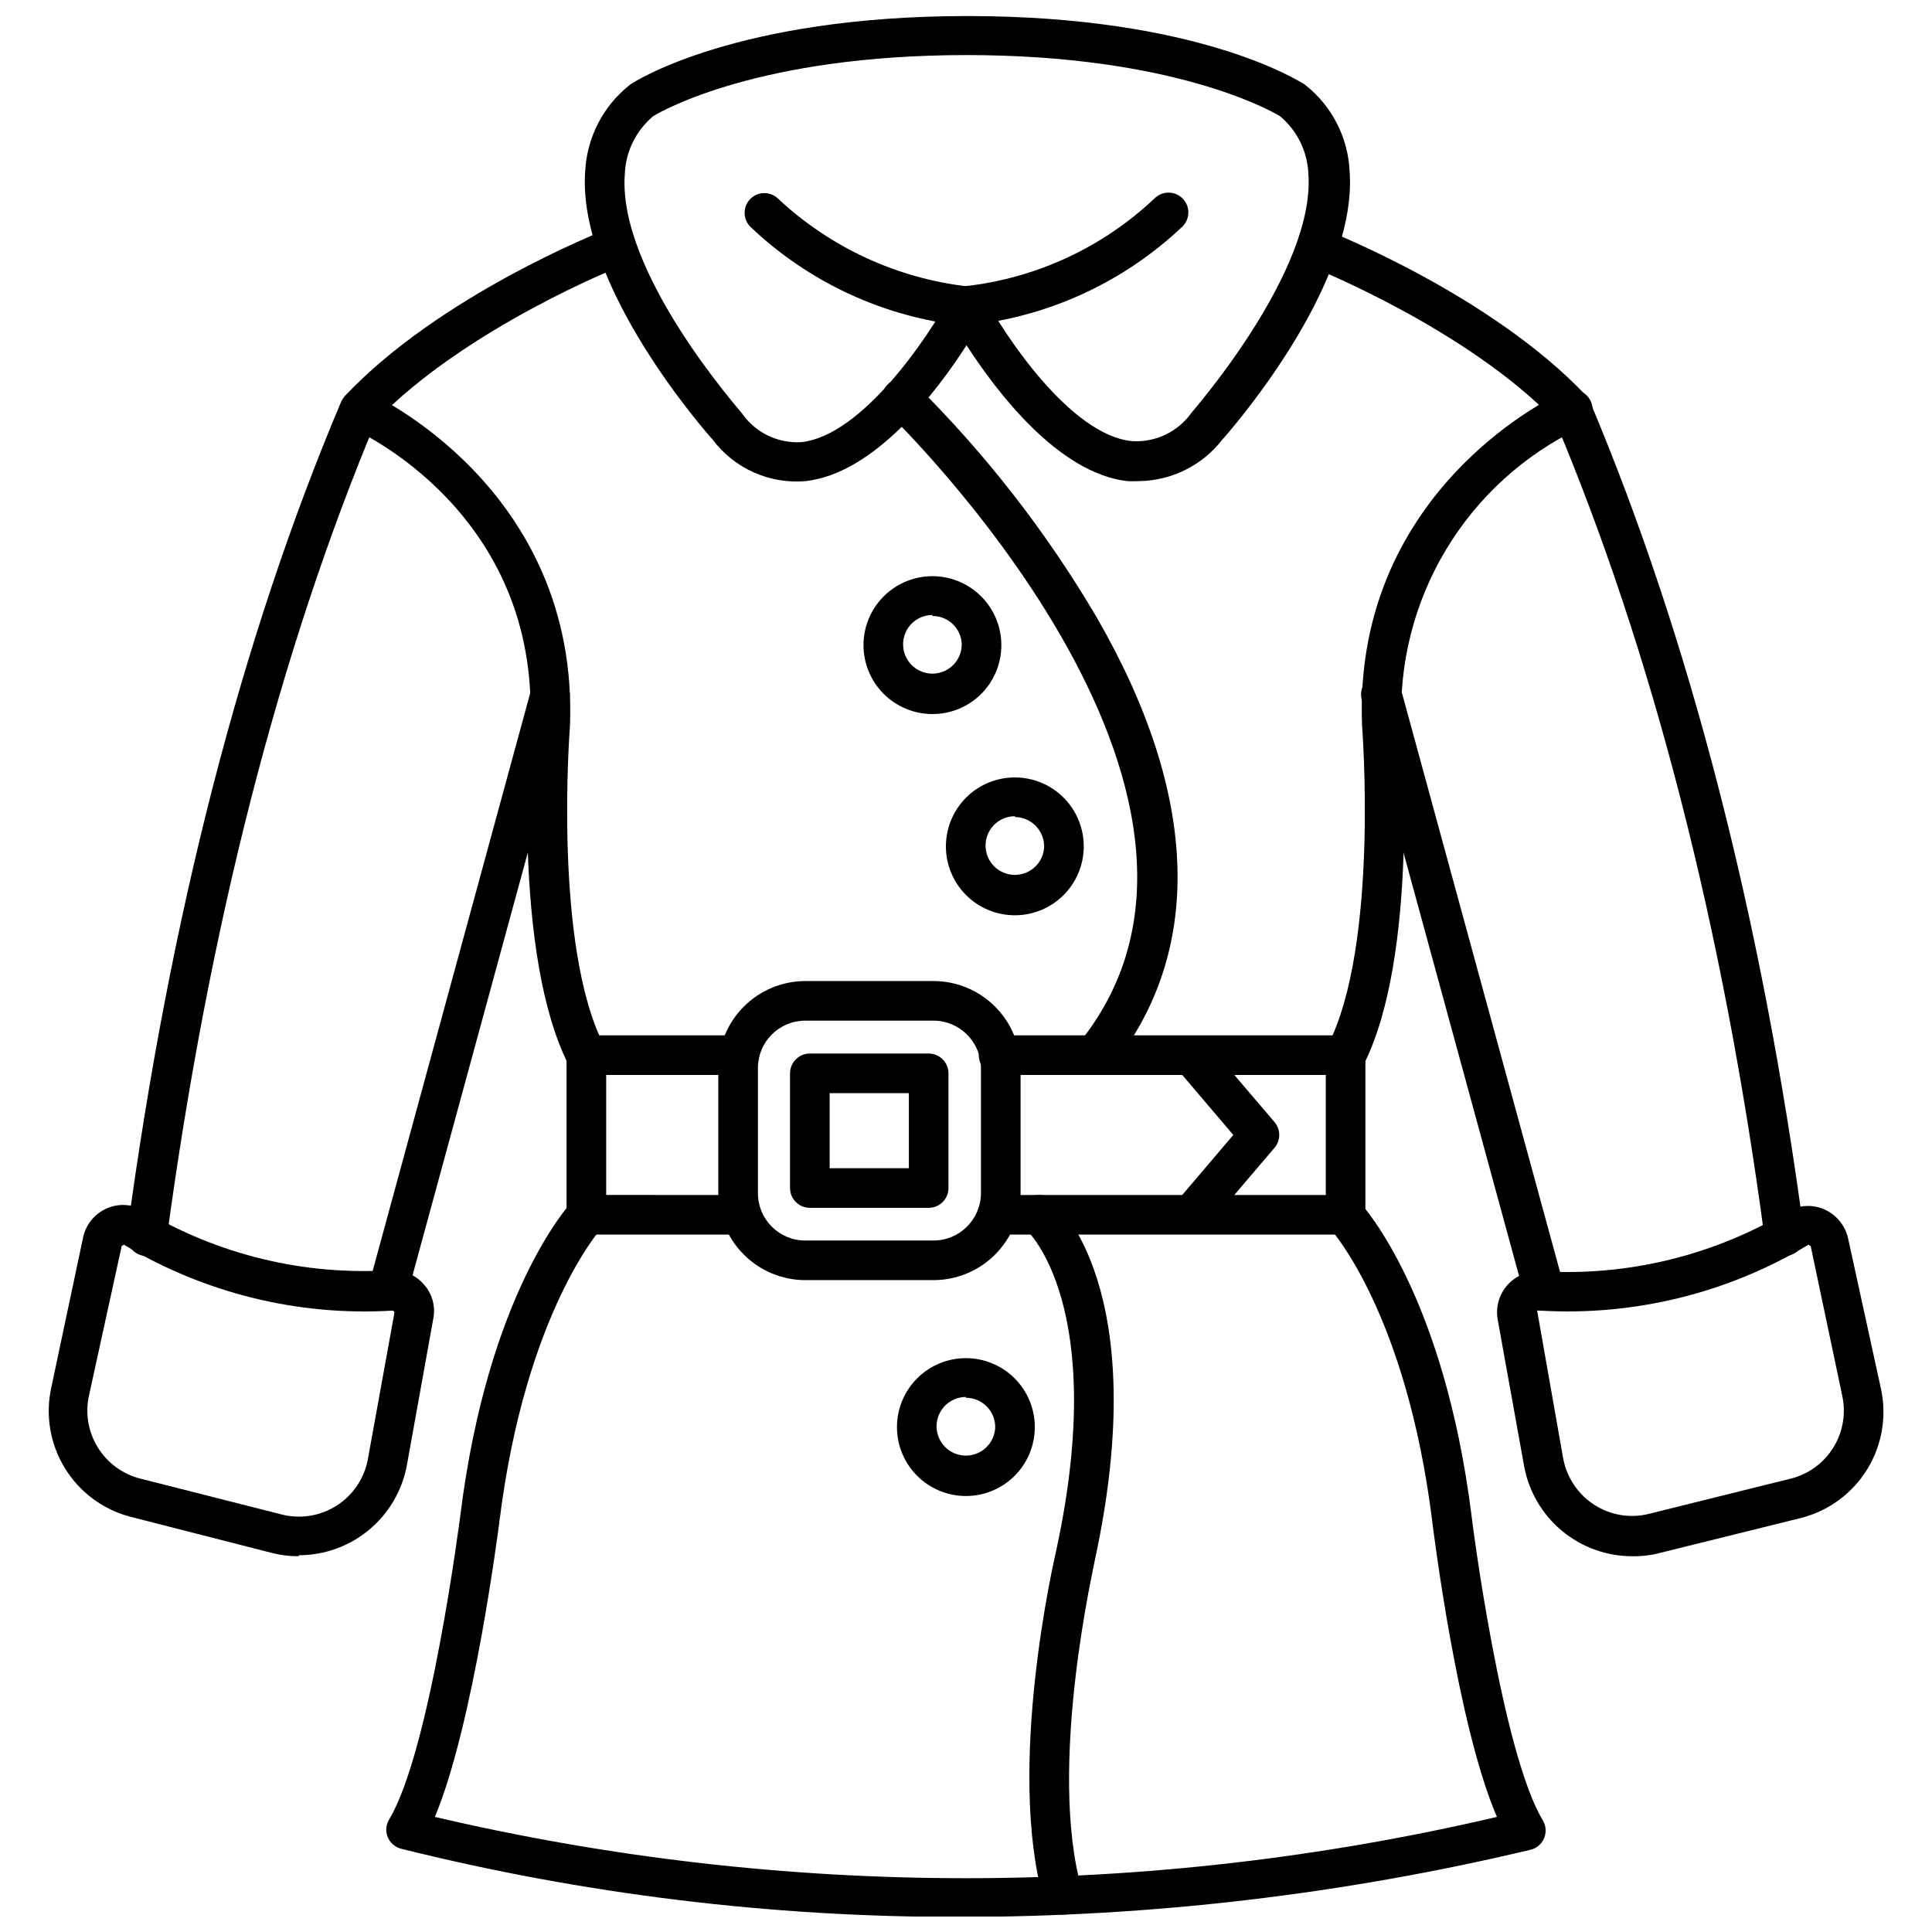
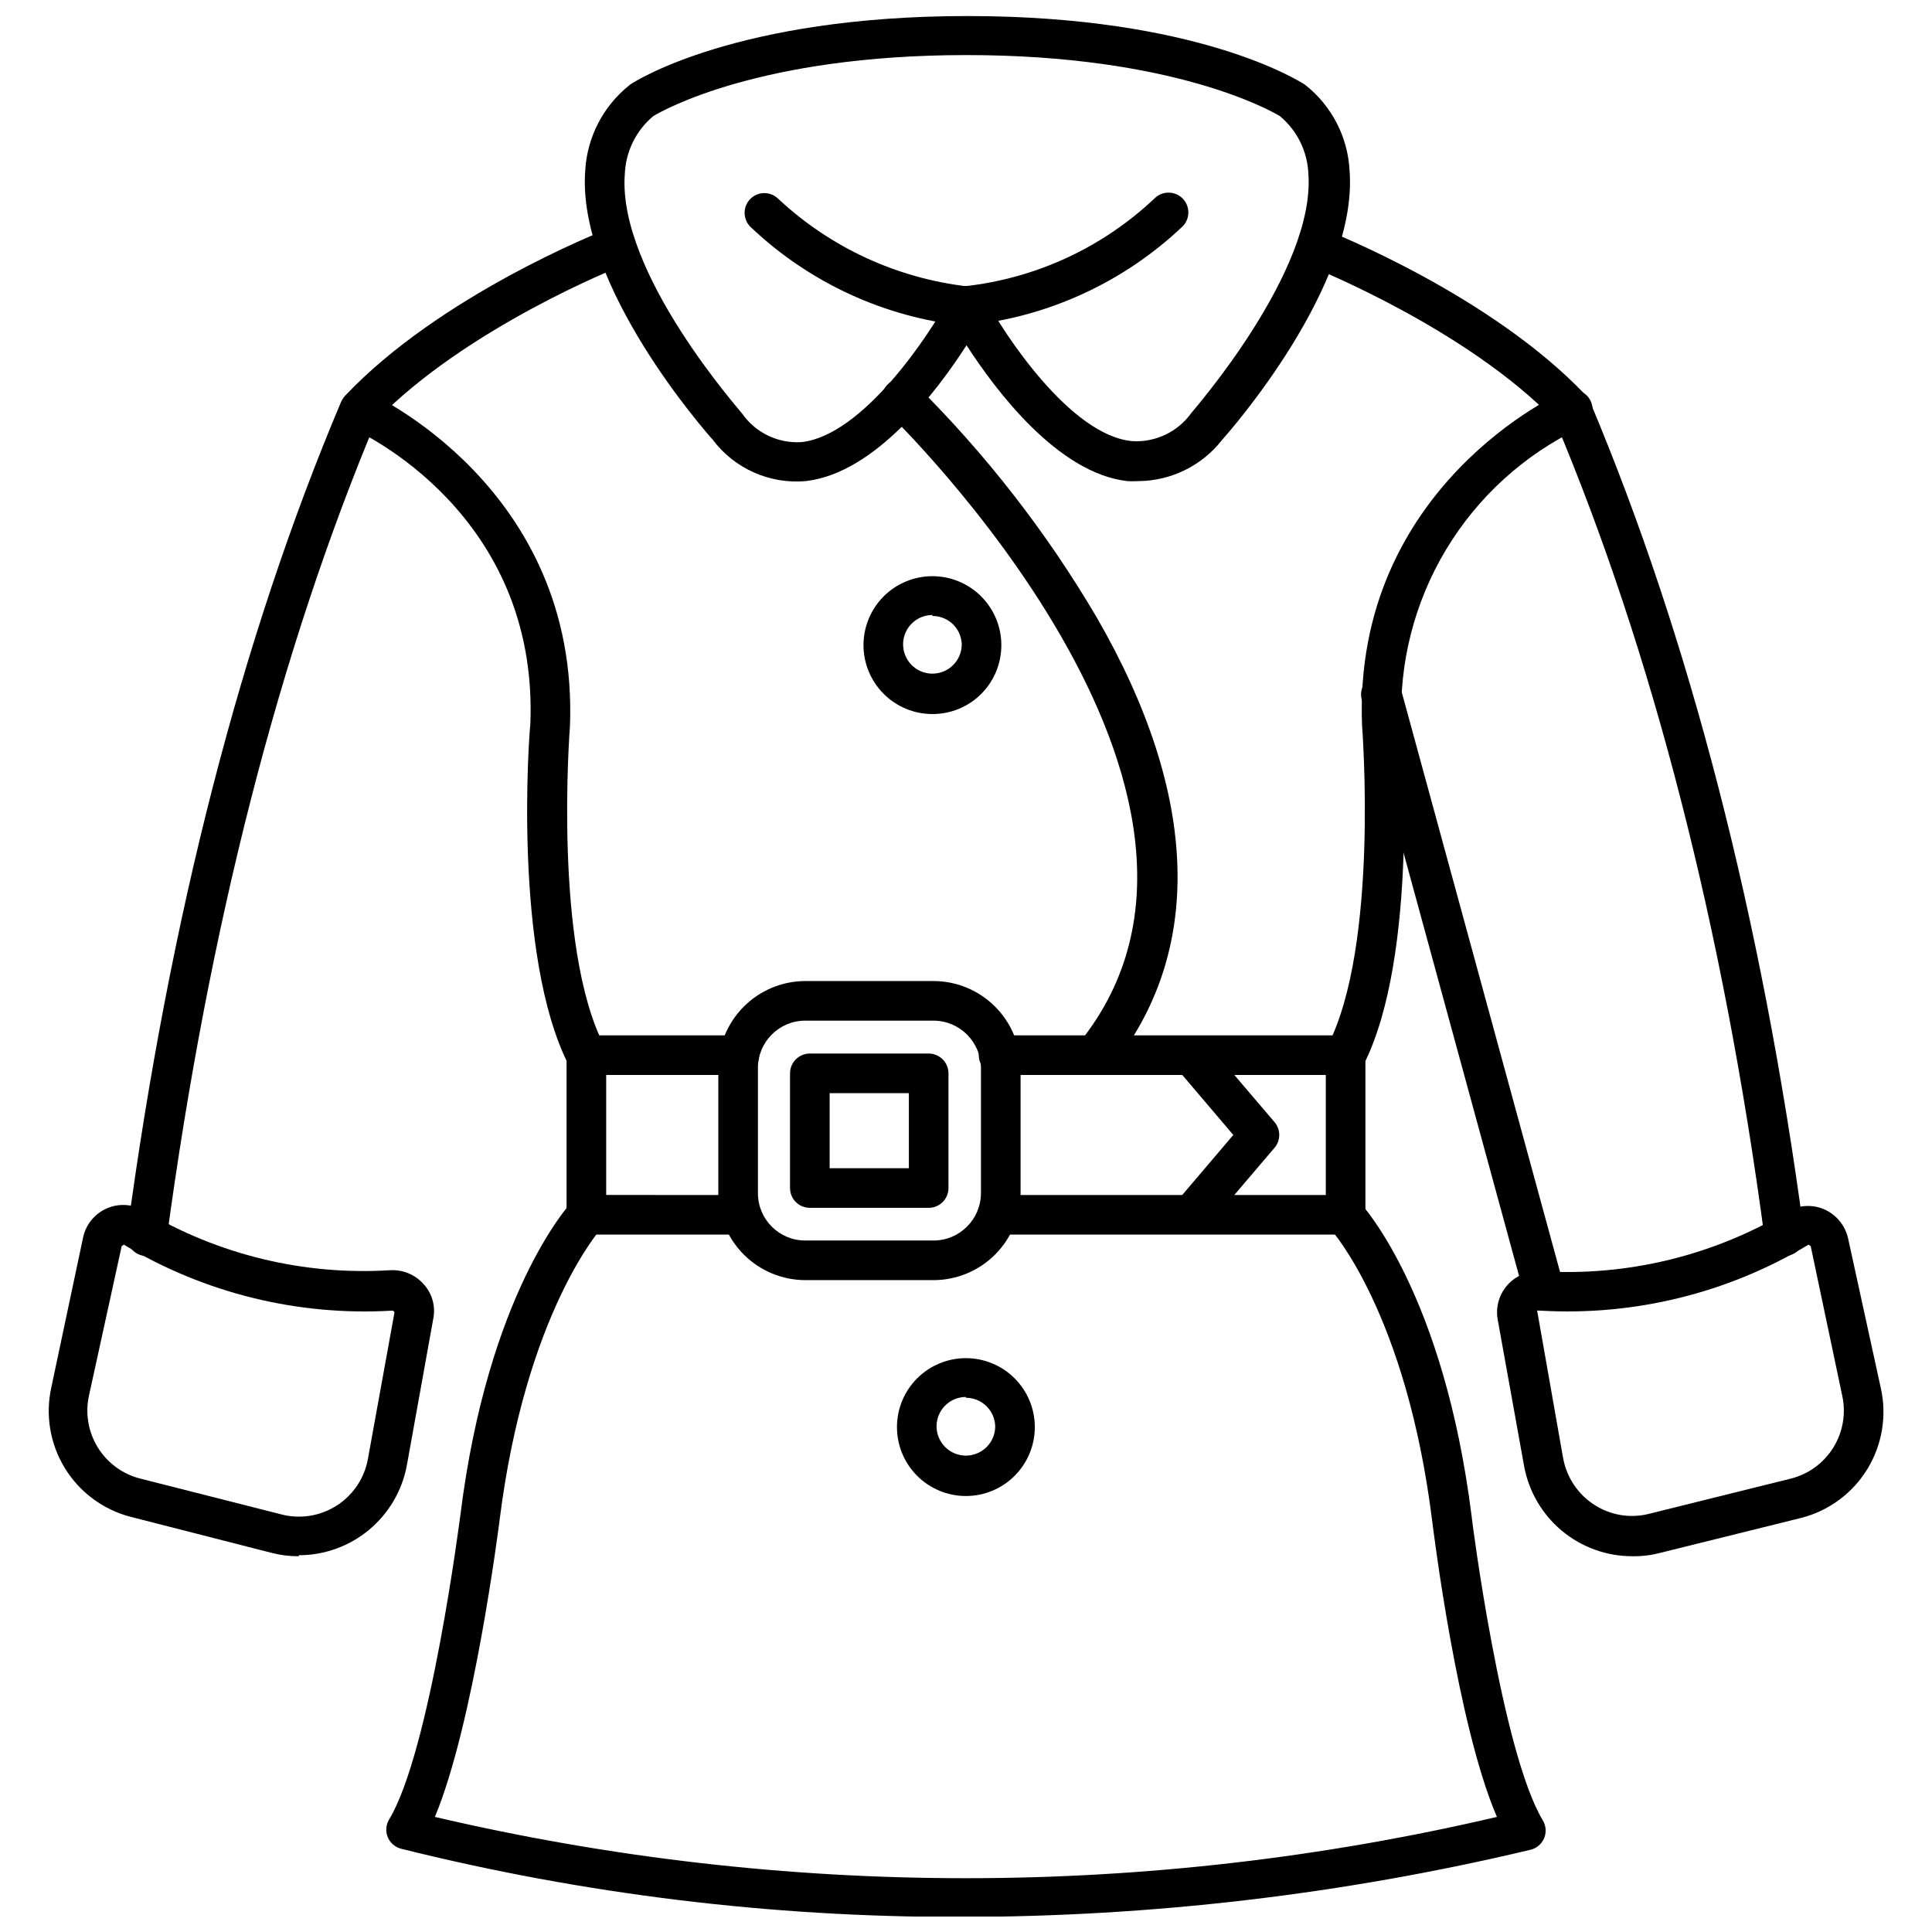
<svg xmlns="http://www.w3.org/2000/svg" width="800px" height="800px" version="1.1" viewBox="144 144 512 512">
  <defs>
    <clipPath id="c">
      <path d="m246 460h308v191.9h-308z" />
    </clipPath>
    <clipPath id="b">
-       <path d="m414 460h26v191.9h-26z" />
-     </clipPath>
+       </clipPath>
    <clipPath id="a">
      <path d="m298 148.09h204v123.91h-204z" />
    </clipPath>
  </defs>
  <path d="m500.55 428.87c-0.824 0.012-1.637-0.188-2.363-0.574-1.293-0.629-2.269-1.758-2.707-3.129-0.438-1.367-0.293-2.856 0.398-4.117 13.594-26.559 9.133-83.984 9.082-84.773-2.523-63.461 52.961-88.445 53.484-88.445 1.289-0.648 2.785-0.734 4.141-0.246 1.352 0.492 2.445 1.516 3.023 2.836 0.578 1.316 0.586 2.816 0.027 4.144-0.562 1.324-1.641 2.363-2.992 2.871-14.727 7.047-27.055 18.266-35.457 32.266-8.398 14-12.496 30.16-11.785 46.469 0 2.258 4.777 60.996-10.129 90.18-0.996 1.641-2.809 2.609-4.723 2.519z" />
  <path d="m616.92 476.84c-2.633 0.027-4.879-1.902-5.25-4.512-11.023-82.777-29.812-155.64-55.586-216.89-23.57-24.461-64.406-40.68-64.828-40.84v0.004c-1.297-0.516-2.332-1.523-2.883-2.805-0.555-1.281-0.574-2.727-0.055-4.019 1.07-2.672 4.09-3.981 6.769-2.941 1.785 0.684 44.199 17.48 69.289 44.039 0.422 0.461 0.762 0.996 0.996 1.578 26.246 62.309 45.512 136.48 56.742 220.46 0.375 2.852-1.613 5.473-4.461 5.879z" />
  <path d="m553.14 490.86c-2.441 0.086-4.613-1.523-5.25-3.883l-42.988-157.47c-0.812-2.856 0.844-5.828 3.699-6.641 2.856-0.812 5.828 0.844 6.641 3.699l42.992 157.47c0.734 2.781-0.902 5.637-3.676 6.406-0.445 0.219-0.926 0.359-1.418 0.418z" />
  <path d="m576.61 556.42c-6.832 0.012-13.453-2.379-18.703-6.754-5.246-4.379-8.793-10.457-10.012-17.184l-6.981-38.738c-0.602-3.269 0.328-6.633 2.519-9.133 2.246-2.543 5.535-3.918 8.926-3.727 22.816 1.402 45.531-4.082 65.191-15.746 2.973-1.789 6.625-2.043 9.816-0.684 3.262 1.406 5.644 4.301 6.406 7.769l8.66 39.629c1.641 7.336 0.371 15.023-3.547 21.438-3.918 6.418-10.176 11.059-17.449 12.945l-37.48 9.293c-2.398 0.629-4.871 0.93-7.348 0.891zm-24.777-65.09c-0.152-0.059-0.32-0.059-0.473 0l6.875 39.055h0.004c0.914 5.09 3.894 9.578 8.238 12.387 4.348 2.828 9.688 3.684 14.699 2.363l37.426-9.293c4.691-1.18 8.734-4.144 11.273-8.262 2.535-4.117 3.371-9.062 2.32-13.781l-8.344-39.578-0.578-0.367v-0.004c-21.391 12.848-46.164 18.941-71.074 17.48z" />
  <path d="m299.4 428.87c-1.91 0.059-3.699-0.926-4.672-2.57-14.906-29.184-10.5-87.922-10.184-90.391 2.258-55.902-45.195-77.477-47.242-78.371v0.004c-2.492-1.254-3.574-4.238-2.453-6.797 1.117-2.559 4.039-3.793 6.652-2.809 0.578 0.262 56.059 25.145 53.539 88.605-0.051 0.523-4.512 58.262 9.031 84.508 1.305 2.566 0.297 5.707-2.258 7.035-0.727 0.457-1.555 0.727-2.414 0.785z" />
  <path d="m182.92 476.84h-0.578c-1.414-0.141-2.715-0.855-3.594-1.973-0.883-1.117-1.27-2.547-1.078-3.957 11.285-83.984 30.391-158.16 56.742-220.46 0.27-0.574 0.625-1.105 1.051-1.578 25.09-26.559 67.449-43.359 69.234-44.039 1.297-0.516 2.742-0.496 4.023 0.055s2.289 1.59 2.801 2.887c0.52 1.293 0.5 2.738-0.055 4.019-0.551 1.281-1.59 2.289-2.883 2.805-0.422 0-41.258 16.379-64.879 40.84-25.668 61.254-44.355 134.11-55.535 216.89-0.371 2.609-2.617 4.539-5.25 4.512z" />
-   <path d="m246.8 490.86c-0.453 0.074-0.914 0.074-1.367 0-2.773-0.766-4.41-3.621-3.672-6.402l42.938-157.47c0.367-1.344 1.254-2.488 2.465-3.176 1.211-0.691 2.648-0.871 3.992-0.5 1.344 0.367 2.484 1.254 3.172 2.469 0.691 1.211 0.871 2.644 0.5 3.988l-42.938 157.47c-0.715 2.195-2.781 3.668-5.09 3.621z" />
  <path d="m223.18 556.42c-2.426 0.016-4.844-0.281-7.191-0.891l-37.375-9.555c-7.277-1.887-13.535-6.531-17.449-12.945-3.918-6.414-5.191-14.102-3.547-21.438l8.398-39.629c0.723-3.441 3.062-6.316 6.285-7.723 3.219-1.41 6.922-1.172 9.934 0.637 19.641 11.672 42.34 17.16 65.141 15.746 3.391-0.199 6.684 1.176 8.926 3.727 2.242 2.473 3.18 5.863 2.519 9.133l-6.981 38.738c-1.219 6.715-4.754 12.789-9.992 17.164-5.238 4.375-11.844 6.773-18.668 6.773zm-46.352-82.57-0.578 0.367-8.66 39.582c-1.047 4.719-0.215 9.664 2.324 13.781 2.539 4.117 6.582 7.082 11.27 8.262l37.426 9.5 0.004 0.004c4.996 1.277 10.301 0.418 14.641-2.371 4.34-2.785 7.324-7.25 8.242-12.328l7.035-38.789c0-0.367-0.367-0.523-0.629-0.523v-0.004c-24.914 1.477-49.688-4.617-71.074-17.48z" />
  <path d="m500.6 471.18h-92.332c-2.898 0-5.25-2.348-5.25-5.25 0-2.898 2.352-5.246 5.25-5.246h87.082v-31.812h-86.715c-2.898 0-5.25-2.348-5.25-5.246 0-2.902 2.352-5.25 5.25-5.25h91.965c1.391 0 2.727 0.551 3.711 1.535s1.539 2.32 1.539 3.715v42.309-0.004c0 2.902-2.352 5.25-5.25 5.25z" />
  <path d="m340.39 471.18h-40.996c-2.898 0-5.25-2.348-5.25-5.25v-42.305c0-2.902 2.352-5.25 5.25-5.25h40.523c2.898 0 5.25 2.348 5.25 5.25 0 2.898-2.352 5.246-5.25 5.246h-35.273v31.809l35.746 0.004c2.898 0 5.25 2.348 5.25 5.246 0 2.902-2.352 5.25-5.25 5.25z" />
  <path d="m391.42 483.25h-34.016c-6.109-0.016-11.961-2.445-16.281-6.766-4.316-4.316-6.75-10.172-6.762-16.277v-33.176c0.012-6.106 2.445-11.961 6.762-16.277 4.32-4.32 10.172-6.754 16.281-6.766h34.016c6.106 0.012 11.957 2.445 16.277 6.766 4.32 4.316 6.75 10.172 6.766 16.277v33.176c-0.016 6.106-2.445 11.961-6.766 16.277-4.32 4.32-10.172 6.75-16.277 6.766zm-34.016-68.762v-0.004c-6.93 0-12.547 5.617-12.547 12.547v33.176c0 6.926 5.617 12.543 12.547 12.543h34.016c6.914-0.027 12.516-5.629 12.543-12.543v-33.176c-0.027-6.918-5.629-12.516-12.543-12.547z" />
  <path d="m390.11 464.09h-31.496c-2.898 0-5.25-2.352-5.25-5.25v-30.391c0-2.898 2.352-5.25 5.25-5.25h31.496c1.391 0 2.727 0.555 3.711 1.539s1.535 2.316 1.535 3.711v30.391c0 1.395-0.551 2.727-1.535 3.711s-2.32 1.539-3.711 1.539zm-26.246-10.5h20.996v-19.891h-20.996z" />
  <path d="m459.71 471.02c-2.019-0.059-3.828-1.273-4.644-3.125-0.816-1.848-0.504-4 0.812-5.535l14.961-17.586-14.961-17.586c-1.883-2.203-1.625-5.516 0.578-7.398 2.203-1.887 5.516-1.629 7.402 0.574l17.898 20.996v0.004c1.68 1.961 1.68 4.859 0 6.82l-17.898 20.996v0.004c-1.035 1.207-2.559 1.883-4.148 1.836z" />
  <g clip-path="url(#c)">
    <path d="m398.14 652.01c-49.809 0.047-99.434-6.016-147.77-18.055-1.633-0.395-2.977-1.547-3.621-3.098-0.617-1.531-0.48-3.258 0.367-4.672 10.918-18.059 18.793-80.102 18.898-80.73 7.297-58.578 28.66-82.043 29.551-82.988 1.973-2.133 5.297-2.262 7.43-0.289 2.129 1.969 2.258 5.297 0.289 7.426 0 0-20 22.309-26.875 77.16-0.316 2.414-6.93 54.277-17.164 78.738h-0.004c92.57 21.656 188.89 21.656 281.46 0-10.5-24.305-16.852-76.059-17.164-78.473-6.824-54.852-26.613-76.953-26.824-77.16l0.004-0.004c-1.973-2.129-1.844-5.457 0.289-7.426 2.129-1.973 5.453-1.844 7.426 0.289 0.891 0.945 22.203 24.41 29.551 82.988 0 0.629 7.981 62.676 18.898 80.73 0.848 1.434 0.965 3.188 0.316 4.723-0.656 1.535-2 2.664-3.625 3.047-49.613 11.809-100.43 17.781-151.43 17.793z" />
  </g>
  <g clip-path="url(#b)">
    <path d="m425.85 651.38c-2.426 0.09-4.598-1.496-5.25-3.832-9.973-35.117 2.731-90.074 3.254-92.383 14.121-64.984-7.559-84.984-7.82-85.191v-0.004c-2.234-1.855-2.539-5.168-0.684-7.402 1.855-2.231 5.168-2.535 7.402-0.68 1.102 0.891 27.031 23.254 11.391 95.586 0 0.629-12.703 54.75-3.465 87.238 0.777 2.766-0.812 5.644-3.57 6.457-0.41 0.121-0.832 0.191-1.258 0.211z" />
  </g>
  <path d="m434.14 428.87c-1.203 0.008-2.371-0.402-3.309-1.152-1.09-0.875-1.785-2.148-1.93-3.539-0.148-1.387 0.262-2.777 1.145-3.863 53.383-66.191-49.762-165.98-50.812-166.97-0.992-0.988-1.551-2.328-1.551-3.727 0-1.402 0.559-2.742 1.551-3.731 2.047-2.035 5.356-2.035 7.402 0 18.586 18.406 34.711 39.137 47.977 61.68 27.297 47.242 28.555 88.762 3.727 119.52v-0.004c-1.055 1.207-2.602 1.863-4.199 1.785z" />
  <g clip-path="url(#a)">
    <path d="m445.75 271.5c-1 0.051-1.996 0.051-2.992 0-18.426-2.102-34.855-23.988-42.621-36.008-7.715 12.02-24.145 33.91-42.621 36.008h-0.004c-9.578 0.836-18.906-3.332-24.672-11.023-1.418-1.574-36.062-40.68-33.75-71.281 0.504-8.836 4.738-17.043 11.652-22.57 0.117-0.137 0.258-0.242 0.418-0.316 1.156-0.789 28.082-18.059 89.234-18.059s87.871 17.27 89.234 18.059l0.422 0.316c6.918 5.516 11.141 13.73 11.602 22.57 2.363 30.445-31.914 69.289-33.699 71.281-5.328 6.875-13.508 10.938-22.203 11.023zm-45.613-51.652h-0.004c1.941-0.023 3.742 1.027 4.672 2.731 5.25 10.027 22.887 36.742 39.16 38.32 6.184 0.41 12.141-2.41 15.746-7.453 0.211-0.371 32.91-37.48 31.023-63.359-0.234-5.949-2.981-11.52-7.559-15.328-2.469-1.469-28.293-16.164-83.043-16.164-54.746 0-80.469 14.645-82.988 16.164-4.578 3.809-7.324 9.379-7.559 15.328-2.047 26.246 30.812 62.988 31.129 63.566 3.578 5.082 9.547 7.926 15.746 7.508 16.219-1.836 33.805-28.293 39.16-38.32 0.832-1.754 2.57-2.906 4.512-2.992z" />
  </g>
  <path d="m400.18 230.35h-0.473c-21.328-2.238-41.312-11.469-56.848-26.246-2.035-2.047-2.035-5.356 0-7.402 2.047-2.035 5.352-2.035 7.398 0 13.828 12.914 31.438 21.047 50.234 23.203 2.898 0.113 5.156 2.559 5.039 5.457-0.113 2.898-2.559 5.156-5.457 5.039z" />
  <path d="m400.13 230.35c-1.391 0.055-2.75-0.445-3.773-1.391-1.023-0.945-1.629-2.258-1.684-3.648-0.117-2.898 2.141-5.344 5.039-5.461 18.801-2.082 36.414-10.227 50.18-23.199 2.016-2.086 5.34-2.144 7.43-0.133 2.086 2.016 2.144 5.34 0.129 7.43-15.535 14.777-35.523 24.004-56.848 26.246z" />
  <path d="m399.97 540.46c-4.844 0-9.492-1.926-12.918-5.352-3.426-3.426-5.348-8.07-5.348-12.914 0-4.848 1.922-9.492 5.348-12.918 3.426-3.426 8.074-5.352 12.918-5.352s9.492 1.926 12.918 5.352 5.348 8.07 5.348 12.918c0 4.844-1.922 9.488-5.348 12.914s-8.074 5.352-12.918 5.352zm0-26.246c-3.141 0-5.977 1.895-7.176 4.797-1.203 2.902-0.539 6.242 1.684 8.465 2.219 2.223 5.562 2.887 8.465 1.684 2.902-1.203 4.797-4.035 4.797-7.176-0.113-4.207-3.559-7.562-7.769-7.559z" />
-   <path d="m412.99 386.56c-4.859 0.012-9.527-1.914-12.965-5.352-3.441-3.441-5.363-8.109-5.352-12.973 0.016-4.859 1.969-9.516 5.426-12.938 3.457-3.418 8.137-5.316 13-5.273 4.863 0.043 9.508 2.023 12.906 5.5 3.398 3.477 5.269 8.168 5.199 13.027-0.066 4.793-2.016 9.363-5.422 12.73-3.406 3.367-8 5.262-12.793 5.277zm0-26.246c-3.102-0.016-5.914 1.816-7.156 4.66-1.242 2.844-0.672 6.152 1.449 8.418s5.387 3.051 8.305 1.996c2.918-1.051 4.93-3.738 5.121-6.836 0.055-2.09-0.73-4.117-2.18-5.629-1.449-1.508-3.445-2.375-5.539-2.402z" />
  <path d="m391.1 333.23c-4.848 0-9.496-1.926-12.922-5.356-3.426-3.43-5.352-8.082-5.344-12.93 0.004-4.848 1.934-9.496 5.367-12.918s8.086-5.34 12.934-5.332c4.848 0.012 9.492 1.945 12.914 5.383 3.418 3.434 5.332 8.09 5.316 12.938 0 4.84-1.926 9.48-5.352 12.898-3.43 3.418-8.074 5.328-12.914 5.316zm0-26.246c-3.141 0-5.977 1.895-7.176 4.797-1.203 2.902-0.539 6.242 1.684 8.465 2.219 2.223 5.562 2.887 8.465 1.684 2.902-1.203 4.797-4.035 4.797-7.176-0.117-4.199-3.57-7.539-7.769-7.508z" />
</svg>